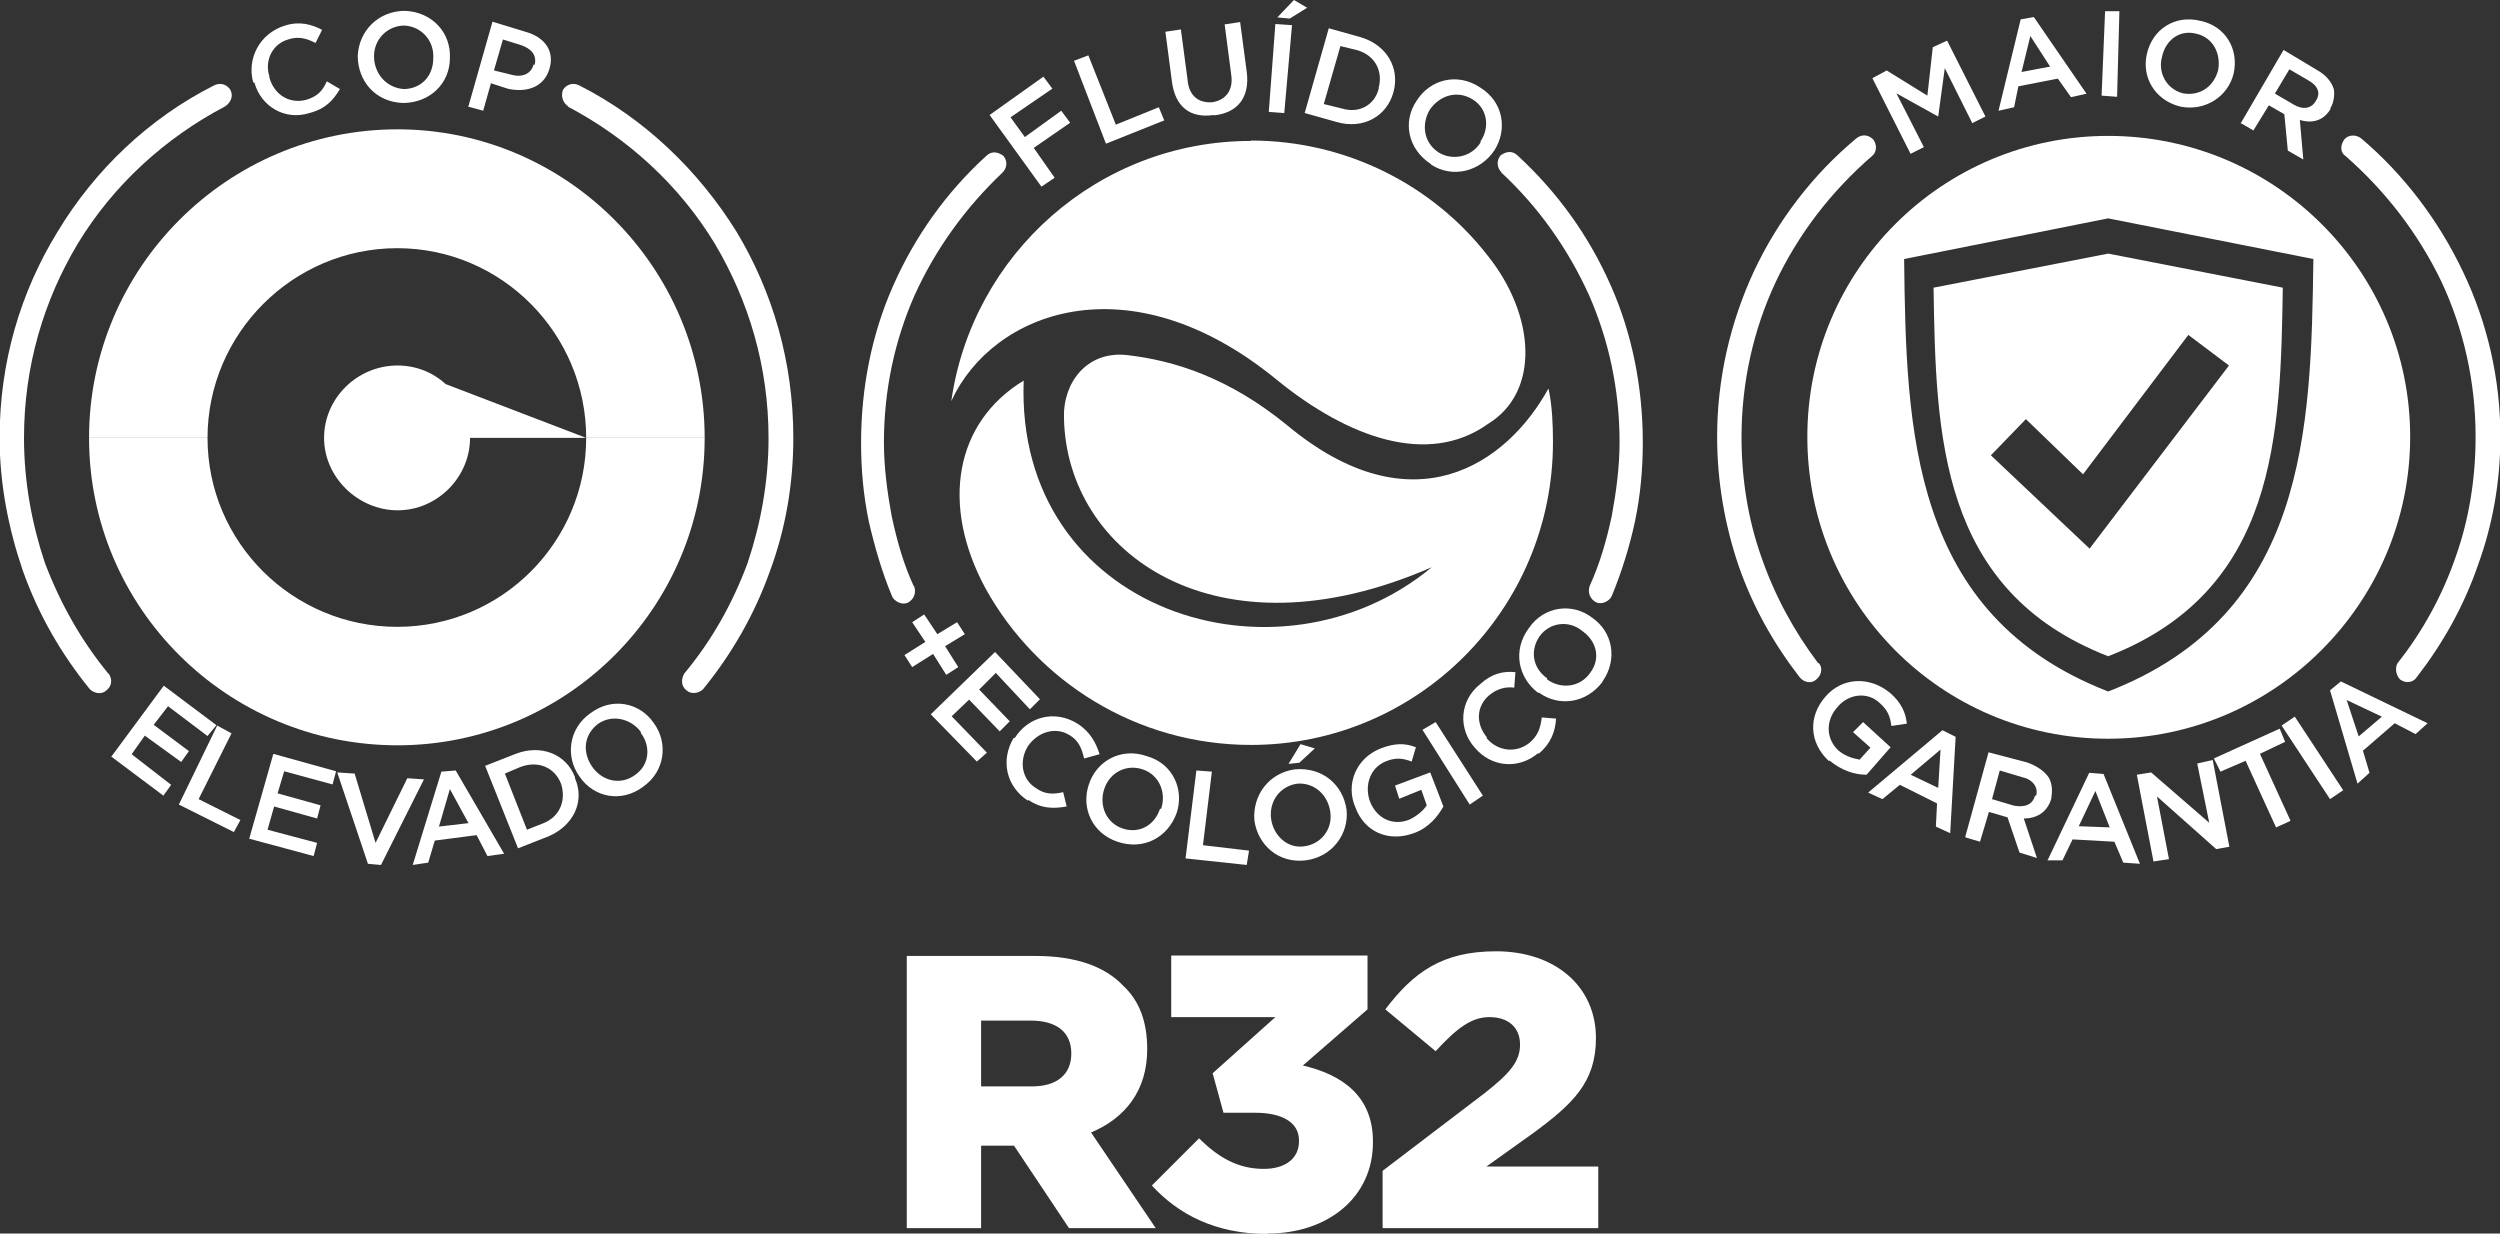
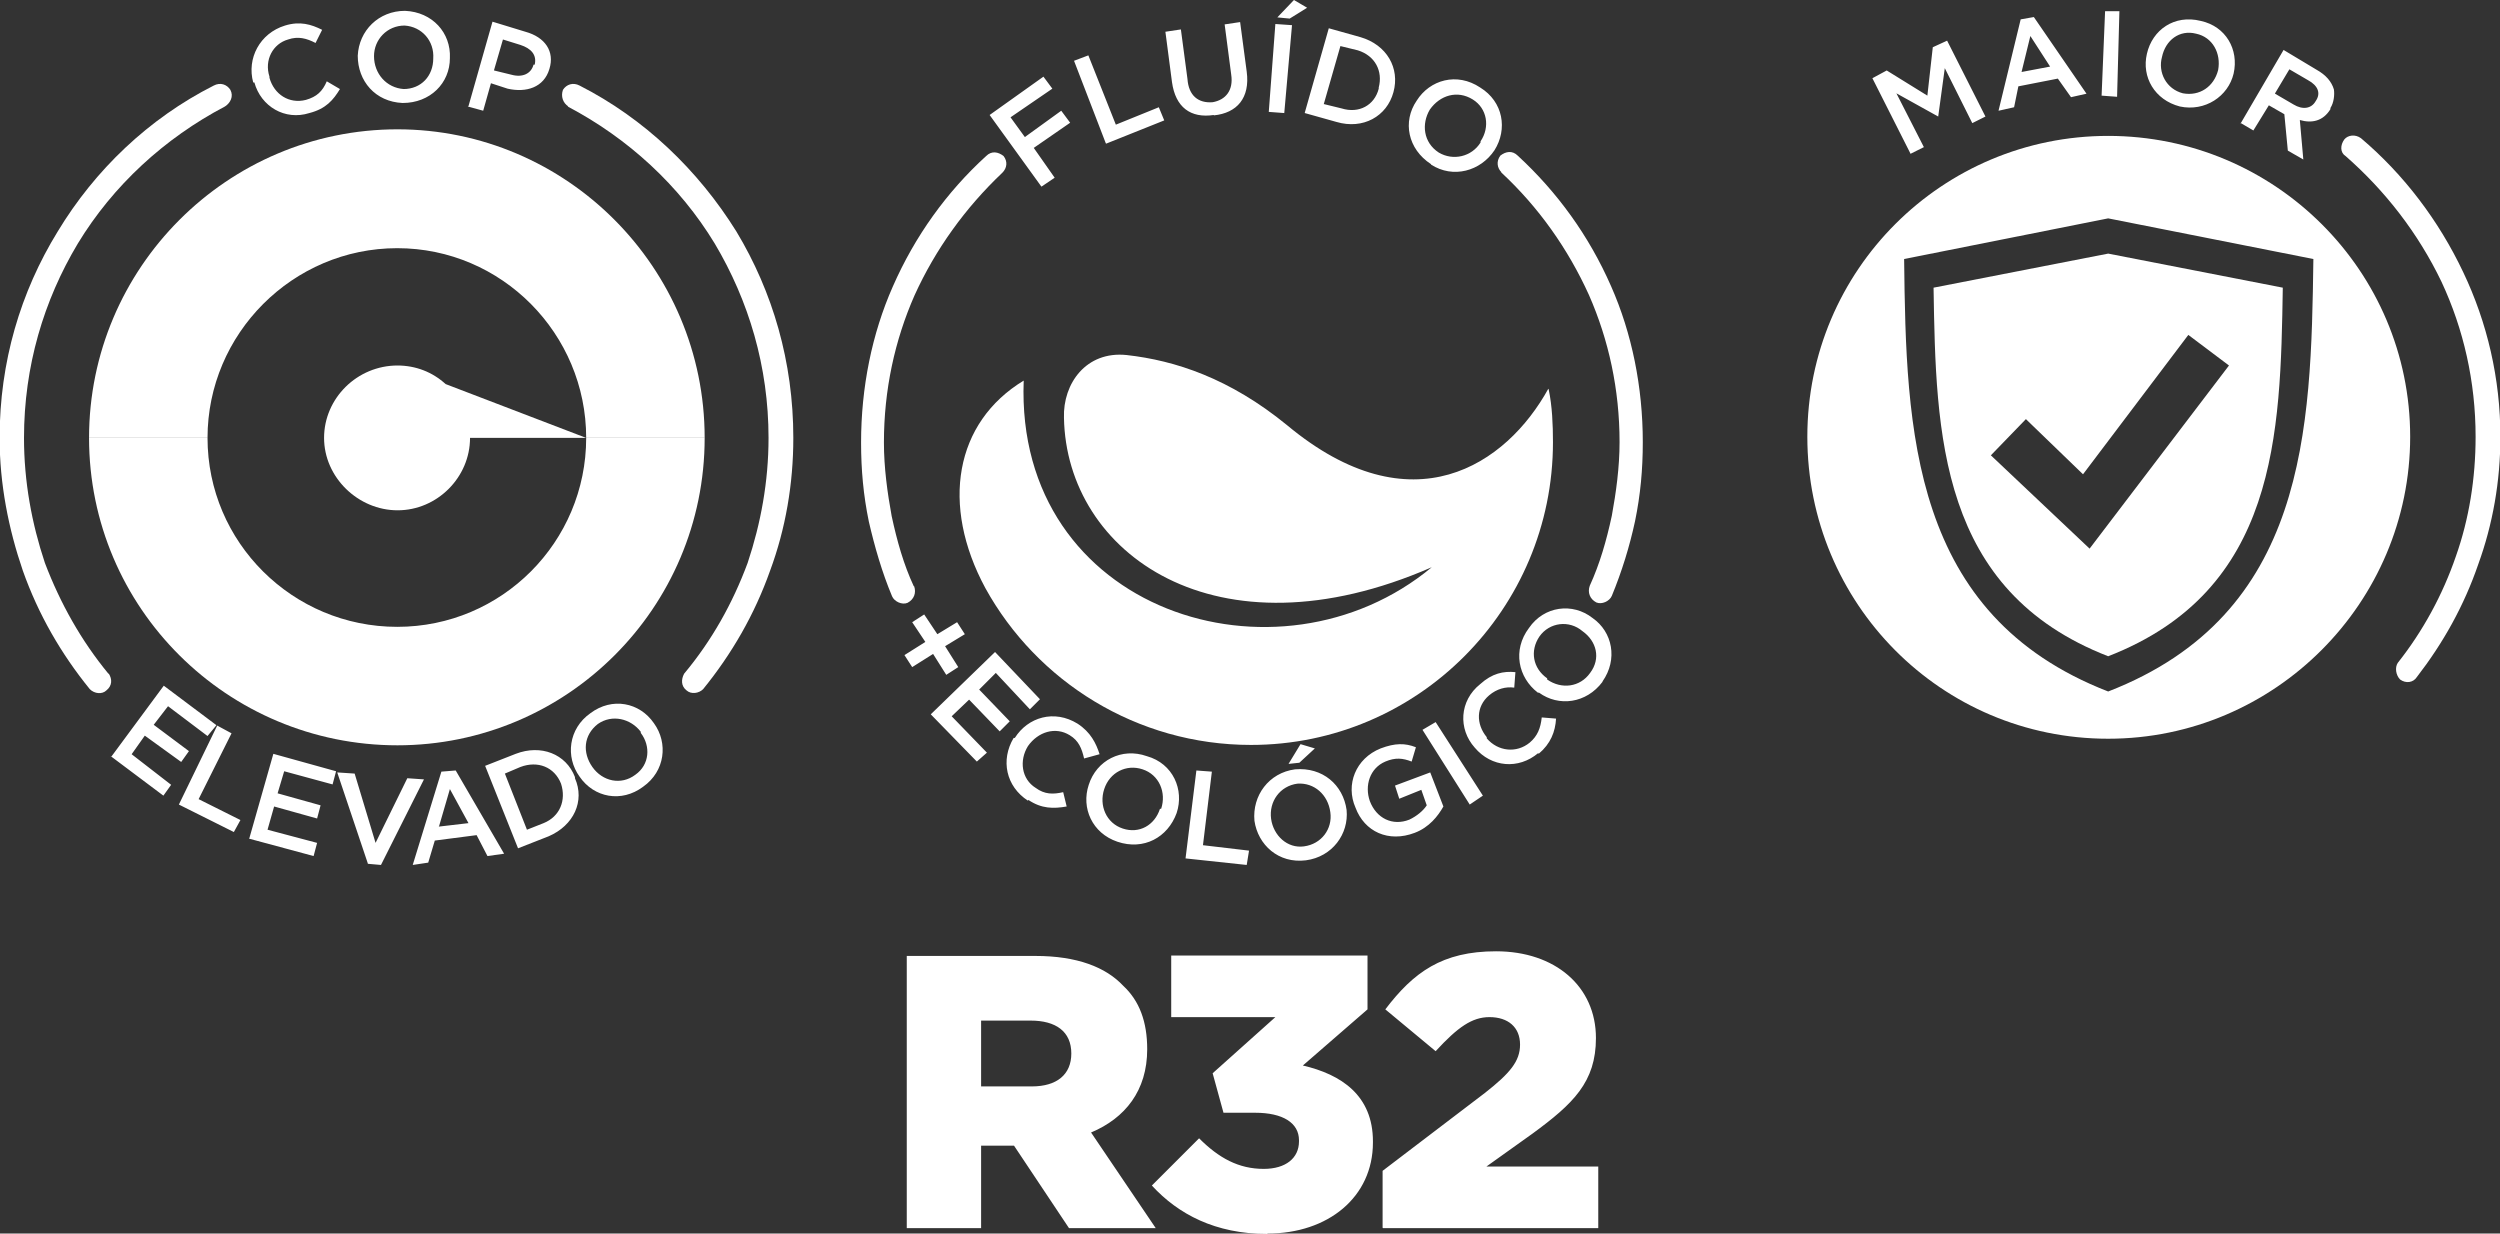
<svg xmlns="http://www.w3.org/2000/svg" id="Camada_1" data-name="Camada 1" viewBox="0 0 64.57 31.86">
  <rect x="0" y="0" width="64.57" height="31.86" fill="#333333" stroke="none" />
  <defs>
    <style>
      .cls-1, .cls-2 {
        fill: #fff;
      }

      .cls-2 {
        fill-rule: evenodd;
      }
    </style>
  </defs>
  <path class="cls-1" d="M14.68,2.75c-.14-.09-.2-.26-.14-.43.09-.14.26-.2.43-.11,1.67.85,3.06,2.18,4.05,3.77.94,1.56,1.47,3.37,1.47,5.33,0,1.19-.2,2.35-.6,3.43-.4,1.13-.99,2.15-1.73,3.06-.11.11-.31.14-.43.03-.14-.11-.14-.28-.06-.43.71-.85,1.25-1.81,1.64-2.86.34-1.02.54-2.1.54-3.23,0-1.84-.51-3.54-1.39-5.02-.91-1.5-2.24-2.72-3.8-3.54h0Z" />
  <path class="cls-1" d="M2.81,17.4c.09.14.09.31-.06.43-.11.11-.31.09-.43-.03-.74-.91-1.33-1.93-1.73-3.06-.37-1.08-.6-2.24-.6-3.43,0-1.96.54-3.77,1.5-5.33.96-1.59,2.35-2.92,4.03-3.77.17-.09.34-.03.43.11.09.17,0,.34-.14.43-1.56.82-2.89,2.04-3.8,3.54-.88,1.47-1.39,3.17-1.39,5.02,0,1.13.2,2.21.54,3.23.4,1.05.94,2.01,1.64,2.86h0Z" />
  <path class="cls-2" d="M10.26,3.34c4.37,0,7.94,3.57,7.94,7.97h-3.06c0-2.69-2.18-4.9-4.88-4.9s-4.9,2.21-4.9,4.9h-3.06c0-4.39,3.57-7.97,7.97-7.97h0Z" />
  <path class="cls-1" d="M7.99,2.92c.43-.11.62-.34.79-.62l-.34-.2c-.11.26-.26.4-.54.48-.43.11-.82-.14-.94-.57v-.03c-.14-.43.09-.85.48-.96.26-.09.48-.03.71.09l.17-.34c-.28-.14-.57-.23-.96-.11-.65.2-.99.85-.82,1.47h.03c.17.62.79.99,1.42.79h0ZM10.4,2.66c.71,0,1.22-.51,1.22-1.16h0c.03-.65-.45-1.19-1.16-1.22-.68,0-1.19.51-1.22,1.16h0c0,.65.45,1.19,1.16,1.22h0ZM10.43,2.3c-.45-.03-.77-.4-.77-.85h0c0-.43.34-.79.79-.79.45.03.77.4.74.85h0c0,.45-.31.79-.77.79h0ZM12.08,2.75l.4.11.2-.71.43.14c.48.11.94-.03,1.08-.51h0c.14-.45-.11-.82-.62-.96l-.85-.26-.62,2.18ZM12.76,1.81l.23-.79.45.14c.28.09.43.26.37.51h-.03c-.06.23-.28.34-.57.26l-.45-.11Z" />
  <path class="cls-1" d="M2.86,19.53l1.36,1.02.2-.28-1.02-.79.34-.48.94.68.2-.28-.91-.68.37-.48,1.02.77.23-.28-1.36-1.02-1.36,1.84ZM4.62,20.78l1.42.71.17-.31-1.08-.54.85-1.7-.37-.2-.99,2.04ZM6.43,21.66l1.67.45.09-.34-1.28-.34.17-.6,1.11.31.09-.34-1.11-.31.17-.57,1.25.34.09-.34-1.62-.45-.62,2.18ZM9.5,22.31l.34.03,1.11-2.21-.43-.03-.82,1.67-.54-1.79-.45-.03.79,2.35ZM10.66,22.34l.4-.06.17-.57,1.08-.14.28.54.43-.06-1.25-2.15-.37.03-.74,2.41ZM11.34,21.34l.28-.96.48.88-.77.09ZM13.38,21.91l.79-.31c.65-.28.94-.91.68-1.5v-.03c-.23-.6-.88-.85-1.53-.6l-.79.31.85,2.13ZM13.61,21.43l-.57-1.45.4-.17c.45-.17.88,0,1.05.43h0c.14.43-.03.85-.45,1.02l-.43.17ZM16.61,20.32c.57-.4.65-1.13.28-1.64h0c-.37-.54-1.08-.68-1.64-.26-.57.4-.65,1.13-.28,1.64h0c.37.54,1.08.68,1.64.26h0ZM16.41,20.01c-.37.28-.85.17-1.11-.2h0c-.26-.37-.23-.82.14-1.11.37-.26.85-.14,1.11.2v.03c.26.34.23.82-.14,1.08h0Z" />
  <path class="cls-2" d="M10.26,9.44c.48,0,.91.17,1.25.48l3.63,1.39h-3c0,1.02-.85,1.87-1.87,1.87s-1.9-.85-1.9-1.87.85-1.87,1.9-1.87h0Z" />
  <path class="cls-2" d="M10.26,19.25c4.37,0,7.94-3.54,7.94-7.94h-3.06c0,2.69-2.18,4.88-4.88,4.88s-4.9-2.18-4.9-4.88h-3.06c0,4.39,3.57,7.94,7.97,7.94h0Z" />
-   <path class="cls-1" d="M46.97,17.12c.11.11.09.31-.06.43-.11.11-.31.09-.43-.06-.68-.88-1.22-1.84-1.59-2.92-.34-1.02-.54-2.13-.54-3.29,0-1.5.34-2.95.94-4.25.62-1.33,1.53-2.52,2.66-3.46.14-.11.31-.09.43.03.11.14.09.34-.03.43-1.05.91-1.9,2.01-2.49,3.26-.57,1.22-.88,2.58-.88,4,0,1.08.17,2.13.51,3.09.34.99.85,1.93,1.47,2.75h0Z" />
  <path class="cls-1" d="M60.58,4.03c-.14-.09-.14-.28-.03-.43.09-.11.28-.14.43-.03,1.11.94,2.01,2.13,2.64,3.46.62,1.3.96,2.75.96,4.25,0,1.16-.2,2.27-.57,3.29-.37,1.08-.91,2.04-1.59,2.92-.09.14-.28.17-.43.06-.11-.11-.14-.31-.06-.43.65-.82,1.16-1.76,1.5-2.75.34-.96.51-2.01.51-3.09,0-1.42-.31-2.78-.88-4-.6-1.25-1.45-2.35-2.49-3.26h0Z" />
  <path class="cls-2" d="M54.45,3.51c4.31,0,7.8,3.49,7.8,7.77s-3.49,7.8-7.8,7.8-7.77-3.49-7.77-7.8,3.49-7.77,7.77-7.77h0ZM54.45,17.86c-5.1-1.98-5.22-6.75-5.27-11.17l5.27-1.05,5.3,1.05c-.06,4.42-.17,9.18-5.3,11.17h0Z" />
-   <path class="cls-1" d="M47.25,19.64c.31.26.65.37.96.37l.62-.71-.71-.65-.26.26.45.4-.28.31c-.17-.03-.37-.09-.54-.23-.34-.31-.34-.79-.03-1.13h0c.28-.34.77-.4,1.08-.11.23.2.28.37.31.6l.4-.06c-.03-.28-.14-.54-.43-.79-.54-.45-1.25-.4-1.67.09h0c-.45.51-.43,1.19.09,1.67h0ZM48.25,20.47l.37.17.45-.37.96.48-.03.6.37.17.14-2.49-.34-.17-1.93,1.62ZM49.35,20.01l.77-.65-.06.99-.71-.34ZM50.77,21.63l.37.11.23-.77.48.14.31.91.45.14-.34-1.02c.31,0,.6-.14.71-.51h0c.03-.2.03-.37-.06-.54-.11-.17-.31-.31-.57-.4l-.99-.26-.6,2.18ZM51.45,20.64l.2-.74.57.17c.28.06.43.26.37.48h-.03c-.06.23-.26.31-.54.26l-.57-.17ZM52.87,22.22h.4l.26-.54,1.08.06.23.54.43.03-.94-2.32-.37-.03-1.08,2.27ZM53.69,21.34l.43-.91.37.94-.79-.03ZM55.62,22.25l.4-.06-.31-1.62,1.53,1.36.34-.06-.43-2.24-.4.09.31,1.53-1.5-1.3-.37.06.43,2.24ZM58.79,21.37l.37-.17-.79-1.73.65-.31-.14-.34-1.7.77.17.34.65-.28.79,1.73ZM60.18,20.64l.34-.23-1.25-1.9-.34.23,1.25,1.9ZM60.89,20.24l.31-.28-.17-.57.82-.71.54.28.31-.28-2.24-1.08-.28.23.71,2.41ZM60.92,19.02l-.31-.94.91.43-.6.51Z" />
  <path class="cls-2" d="M54.45,16.95c-4.37-1.7-4.45-5.73-4.51-9.52l4.51-.88,4.51.88c-.06,3.8-.14,7.82-4.51,9.52h0ZM52.33,10.83l1.47,1.42,2.72-3.6,1.05.79-3.6,4.73-2.55-2.41.91-.94Z" />
  <path class="cls-2" d="M40,10.06c.09.43.11.91.11,1.36,0,4.31-3.49,7.82-7.8,7.82-2.95,0-5.53-1.64-6.86-4.05-1.16-2.15-.79-4.28.99-5.36-.23,5.98,6.58,8.11,10.54,4.82-5.58,2.44-9.44-.37-9.5-3.86-.03-.88.57-1.73,1.62-1.62,1.25.14,2.66.6,4.14,1.81,3.23,2.69,5.67,1.02,6.75-.94h0Z" />
-   <path class="cls-2" d="M32.31,3.63c2.47,0,4.71,1.16,6.12,2.98,1.22,1.53,1.36,3.51,0,4.34-1.56,1.11-3.63.34-5.44-1.13-3.83-3.15-7.37-1.76-8.42.54.54-3.8,3.8-6.72,7.74-6.72h0Z" />
  <path class="cls-1" d="M38.78,4.45c-.11-.11-.14-.28-.03-.43.14-.11.31-.14.45,0,1.02.94,1.84,2.07,2.41,3.37.54,1.22.82,2.61.82,4.03,0,.71-.06,1.36-.2,2.04-.14.65-.34,1.3-.6,1.93-.06.14-.26.23-.4.17-.17-.09-.23-.26-.17-.43.26-.57.43-1.16.57-1.81.11-.6.2-1.25.2-1.9,0-1.36-.28-2.64-.79-3.8-.54-1.19-1.3-2.27-2.27-3.17h0Z" />
  <path class="cls-1" d="M23.61,15.14c.06.17,0,.34-.17.43-.14.06-.34-.03-.4-.17-.26-.62-.45-1.28-.6-1.93-.14-.68-.2-1.33-.2-2.04,0-1.42.28-2.81.82-4.03.57-1.3,1.39-2.44,2.41-3.37.14-.14.31-.11.45,0,.11.14.09.31-.03.43-.96.91-1.73,1.98-2.27,3.17-.51,1.16-.79,2.44-.79,3.8,0,.65.09,1.3.2,1.9.14.65.31,1.25.57,1.81h0Z" />
  <path class="cls-1" d="M26.9,4.82l.34-.23-.54-.77.94-.65-.23-.31-.94.68-.37-.51,1.08-.74-.23-.31-1.39.99,1.33,1.84ZM28.57,3.71l1.5-.6-.14-.34-1.11.45-.71-1.79-.37.14.82,2.13ZM31.35,2.98c.6-.06.94-.45.85-1.13l-.17-1.28-.4.06.17,1.3c.06.4-.14.65-.48.71-.37.03-.62-.17-.65-.6l-.17-1.28-.4.06.17,1.3c.09.65.48.94,1.08.85h0ZM32.77,2.89l.4.03.2-2.27-.43-.03-.17,2.27ZM33,.45l.31.03.45-.28-.34-.2-.43.45ZM33.7,2.92l.82.23c.68.2,1.3-.14,1.47-.77h0c.17-.62-.17-1.22-.85-1.42l-.82-.23-.62,2.18ZM34.19,2.69l.43-1.5.45.11c.45.14.65.54.54.96v.03c-.11.43-.51.65-.96.51l-.45-.11ZM36.96,4.25c.57.37,1.28.17,1.64-.37h0c.34-.54.23-1.25-.37-1.62-.6-.4-1.3-.2-1.64.34h0c-.37.54-.23,1.25.37,1.64h0ZM37.16,3.94c-.4-.26-.45-.74-.23-1.11h0c.26-.37.71-.51,1.11-.26.37.23.45.71.2,1.08v.03c-.23.37-.71.48-1.08.26h0Z" />
  <path class="cls-1" d="M23.36,16.92l.2.31.54-.34.34.54.31-.2-.34-.54.51-.31-.2-.31-.51.31-.34-.51-.31.2.34.51-.54.34ZM24.04,18.45l1.19,1.22.26-.23-.91-.94.45-.43.79.82.26-.26-.79-.82.43-.43.88.94.26-.26-1.16-1.22-1.64,1.59ZM26.56,20.66c.34.23.65.23.99.17l-.09-.37c-.26.06-.48.06-.71-.11-.37-.23-.43-.71-.2-1.08h0c.26-.37.71-.51,1.08-.28.23.14.31.34.37.6l.4-.11c-.09-.28-.23-.57-.57-.79-.6-.37-1.28-.17-1.62.37h-.03c-.34.57-.2,1.25.37,1.62h0ZM28.86,21.74c.68.23,1.3-.11,1.53-.74h0c.2-.6-.09-1.28-.77-1.47-.65-.23-1.3.11-1.5.74h0c-.2.6.09,1.25.74,1.47h0ZM29,21.4c-.43-.14-.62-.6-.48-1.02h0c.14-.43.57-.65.99-.51.43.14.62.6.48,1.02h-.03c-.14.43-.54.65-.96.51h0ZM30.61,22.17l1.59.17.06-.37-1.19-.14.23-1.9-.4-.03-.28,2.27ZM33.28,19.73l.28-.03.4-.37-.37-.11-.31.51ZM33.73,22.22c.68-.09,1.11-.68,1.05-1.3h0c-.09-.65-.62-1.11-1.33-1.05-.68.09-1.11.68-1.05,1.33h0c.09.62.62,1.11,1.33,1.02h0ZM33.68,21.86c-.43.06-.79-.28-.85-.71h0c-.06-.45.23-.85.68-.91.43-.03.79.28.85.74h0c.06.43-.23.82-.68.88h0ZM36.54,21.51c.37-.14.6-.43.74-.68l-.34-.88-.91.34.11.34.57-.23.14.4c-.09.14-.26.28-.45.37-.43.17-.85-.03-1.02-.48h0c-.14-.4,0-.85.4-1.02.26-.11.45-.09.68,0l.11-.37c-.28-.11-.54-.11-.91.03-.65.26-.91.94-.65,1.53h0c.23.62.85.91,1.53.65h0ZM37.96,20.78l.34-.23-1.22-1.9-.34.2,1.22,1.93ZM39.74,19.47c.31-.26.43-.57.45-.91l-.37-.03c-.03.28-.11.48-.31.65-.34.28-.82.23-1.11-.11v-.03c-.28-.34-.28-.79.06-1.08.2-.17.43-.23.65-.2l.03-.4c-.31-.03-.6.03-.91.31-.54.43-.57,1.16-.14,1.64h0c.43.51,1.13.57,1.64.14h0ZM41.39,17.6c.4-.57.26-1.28-.26-1.64h0c-.51-.4-1.25-.31-1.64.26-.43.57-.28,1.28.23,1.67h.03c.51.37,1.22.28,1.64-.28h0ZM41.07,17.38c-.26.37-.74.43-1.11.17v-.03c-.37-.26-.45-.71-.2-1.08.26-.37.77-.43,1.11-.14h0c.37.26.48.71.2,1.08h0Z" />
  <path class="cls-1" d="M23.41,31.72h1.93v-2.13h.85l1.42,2.13h2.24l-1.67-2.47c.88-.37,1.45-1.08,1.45-2.15h0c0-.71-.2-1.25-.62-1.64-.45-.48-1.19-.77-2.27-.77h-3.32v7.03ZM25.34,28.06v-1.7h1.28c.65,0,1.05.28,1.05.85h0c0,.54-.37.85-1.02.85h-1.3ZM32.74,31.86c1.56,0,2.72-.94,2.72-2.35v-.03c0-1.19-.82-1.73-1.81-1.96l1.67-1.45v-1.39h-5.07v1.59h2.69l-1.62,1.45.28,1.02h.82c.71,0,1.13.26,1.13.71v.03c0,.43-.34.71-.91.71-.65,0-1.16-.28-1.67-.79l-1.22,1.22c.68.74,1.64,1.25,2.98,1.25h0ZM35.72,31.72h5.56v-1.59h-2.89l1.19-.85c1.05-.77,1.64-1.33,1.64-2.47h0c0-1.33-1.05-2.24-2.58-2.24-1.39,0-2.13.54-2.86,1.5l1.3,1.08c.57-.62.94-.88,1.39-.88.48,0,.79.26.79.71,0,.43-.26.74-.91,1.25l-2.64,2.01v1.47Z" />
  <path class="cls-1" d="M49.35,3.97l.34-.17-.71-1.39,1.08.6h0l.17-1.25.71,1.42.34-.17-.99-1.96-.37.17-.14,1.25-1.05-.65-.37.2.99,1.96ZM51.62,2.86l.4-.09.11-.54,1.02-.2.34.48.4-.09-1.36-1.98-.34.06-.57,2.35ZM52.21,1.87l.23-.94.51.79-.74.14ZM54.28,2.47l.4.03.06-2.21h-.37l-.09,2.18ZM56.3,2.75c.65.14,1.25-.26,1.39-.85h0c.14-.62-.2-1.22-.85-1.36-.68-.17-1.25.23-1.39.85h0c-.14.6.2,1.19.85,1.36h0ZM56.38,2.41c-.43-.11-.65-.54-.54-.94h0c.09-.43.45-.71.88-.6.43.09.65.51.57.94h0c-.11.43-.48.68-.91.6h0ZM57.86,3.17l.34.2.4-.65.4.23.09.94.4.23-.09-1.02c.31.09.6.03.79-.28v-.03c.09-.14.11-.34.09-.48-.06-.2-.2-.37-.45-.51l-.85-.51-1.11,1.9ZM58.76,2.41l.37-.62.48.28c.26.14.34.34.2.54h0c-.11.2-.34.23-.57.09l-.48-.28Z" />
</svg>